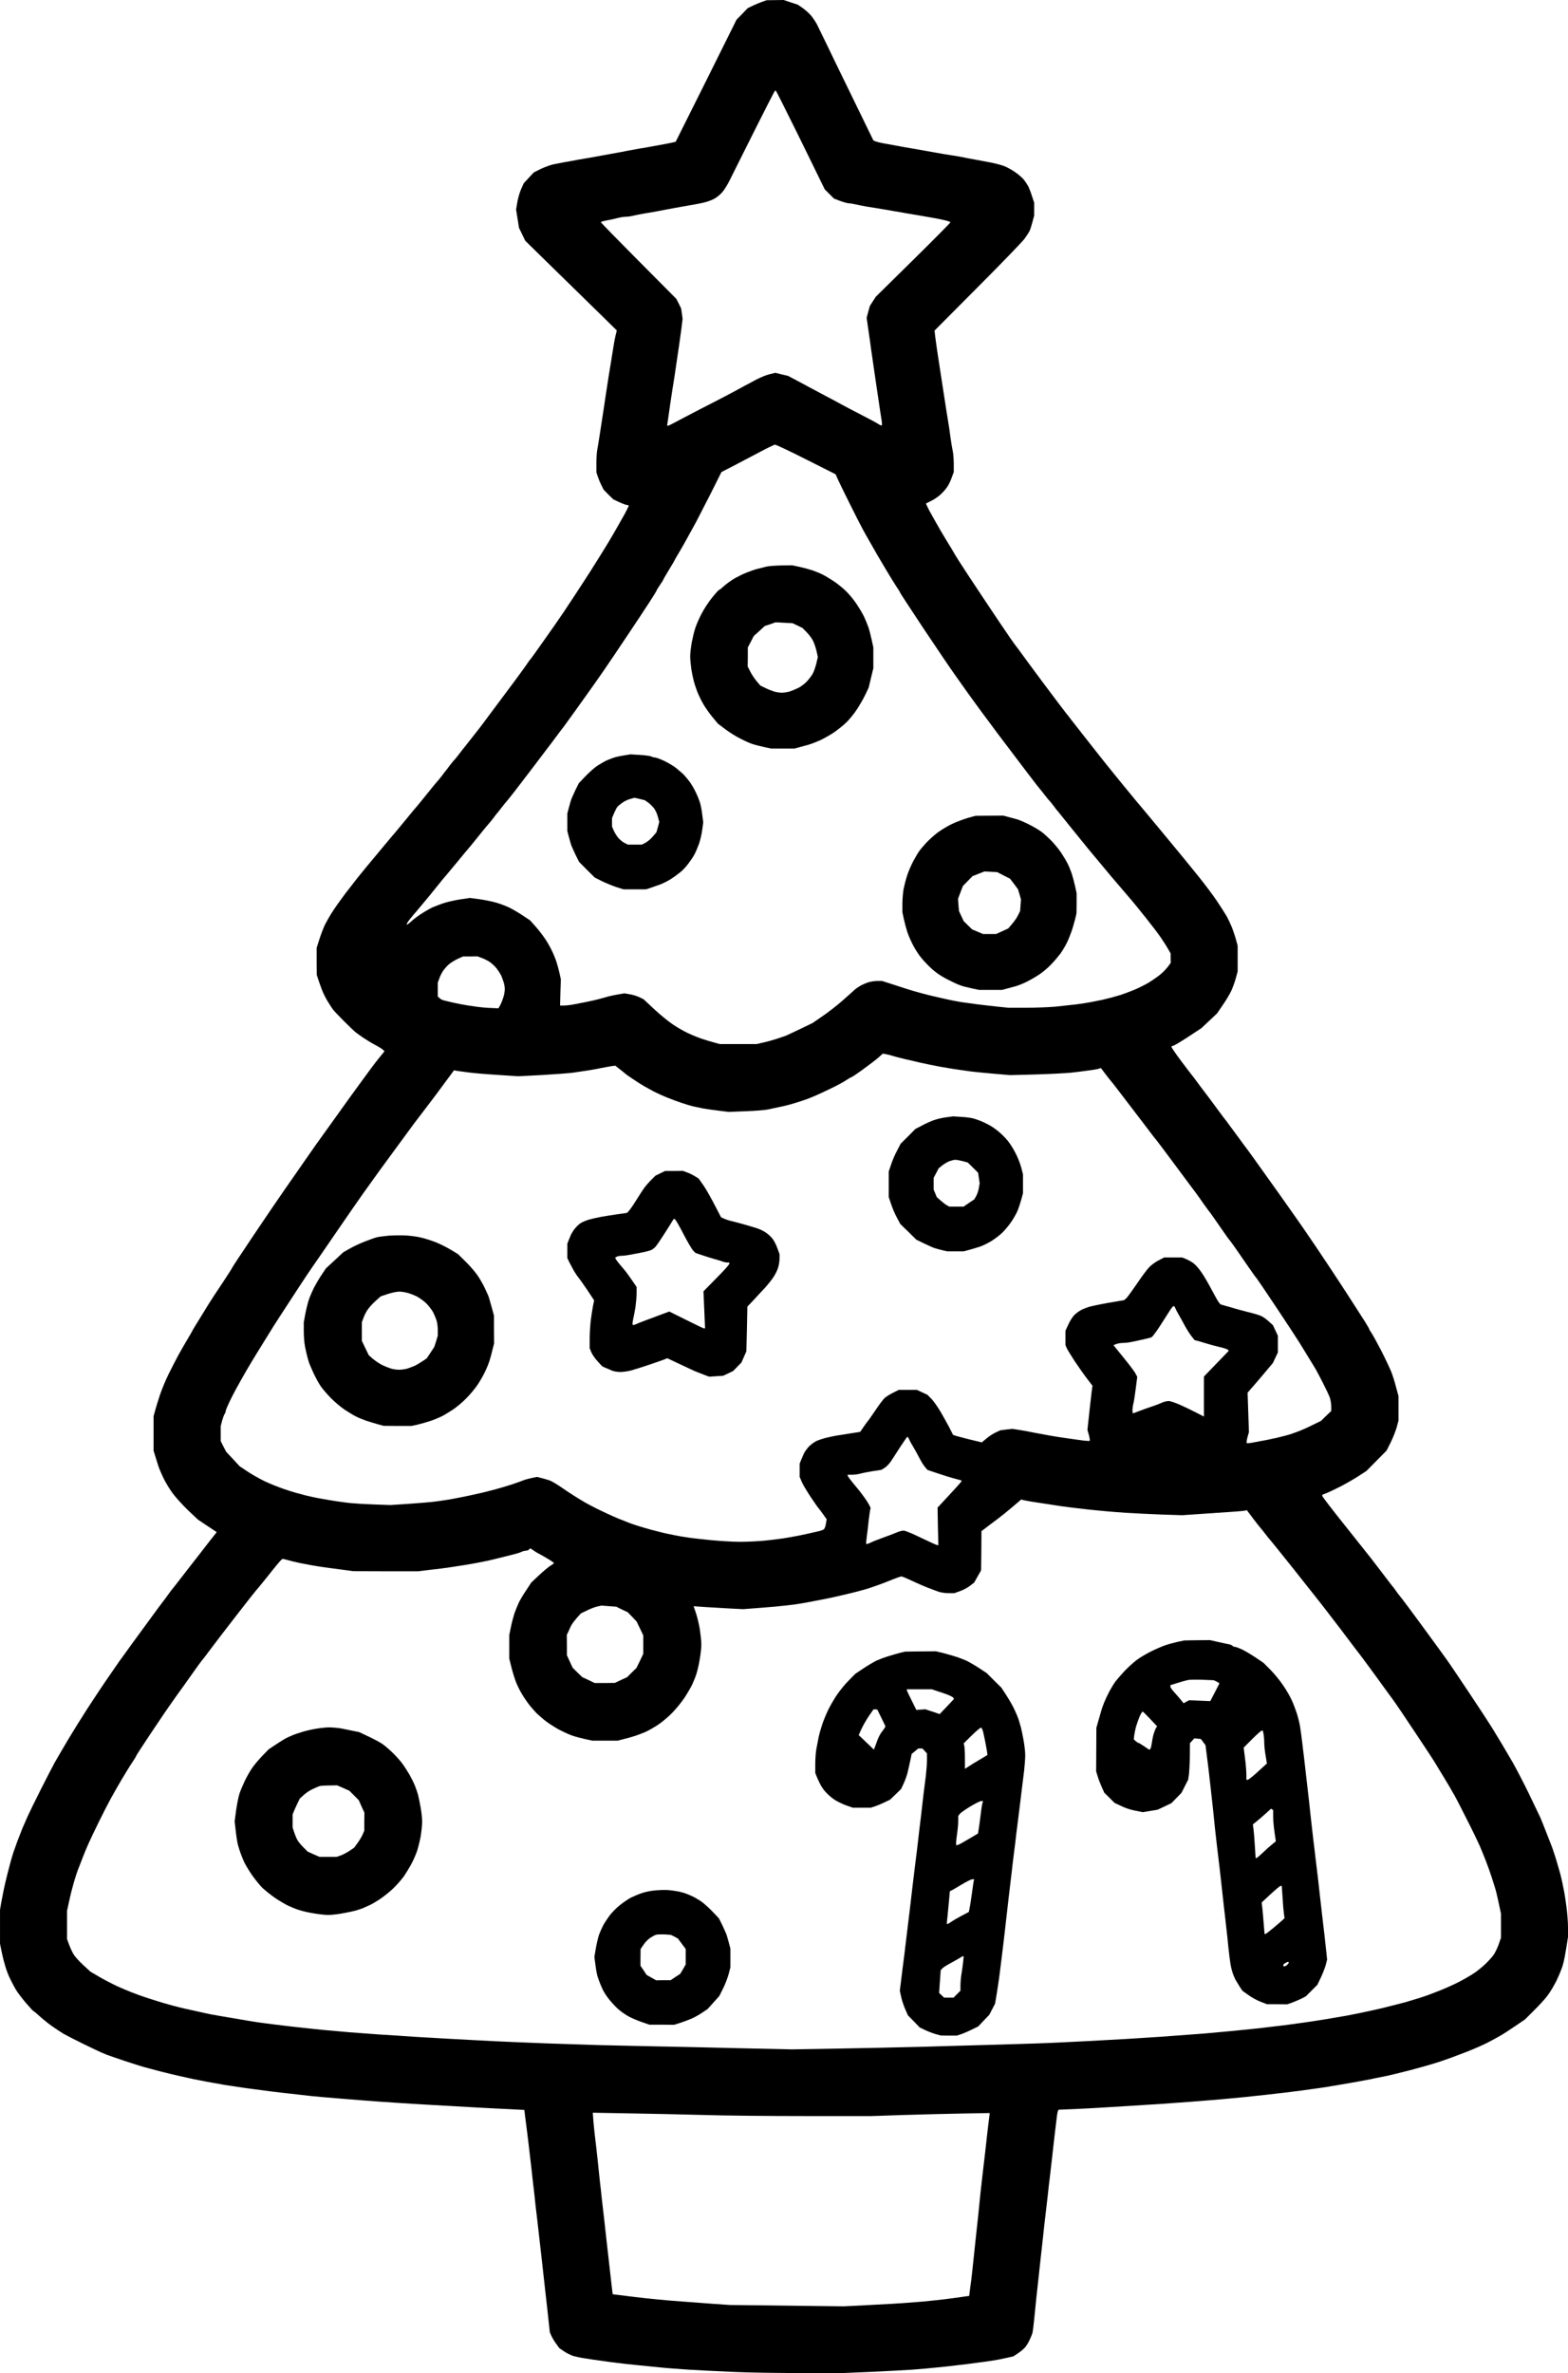
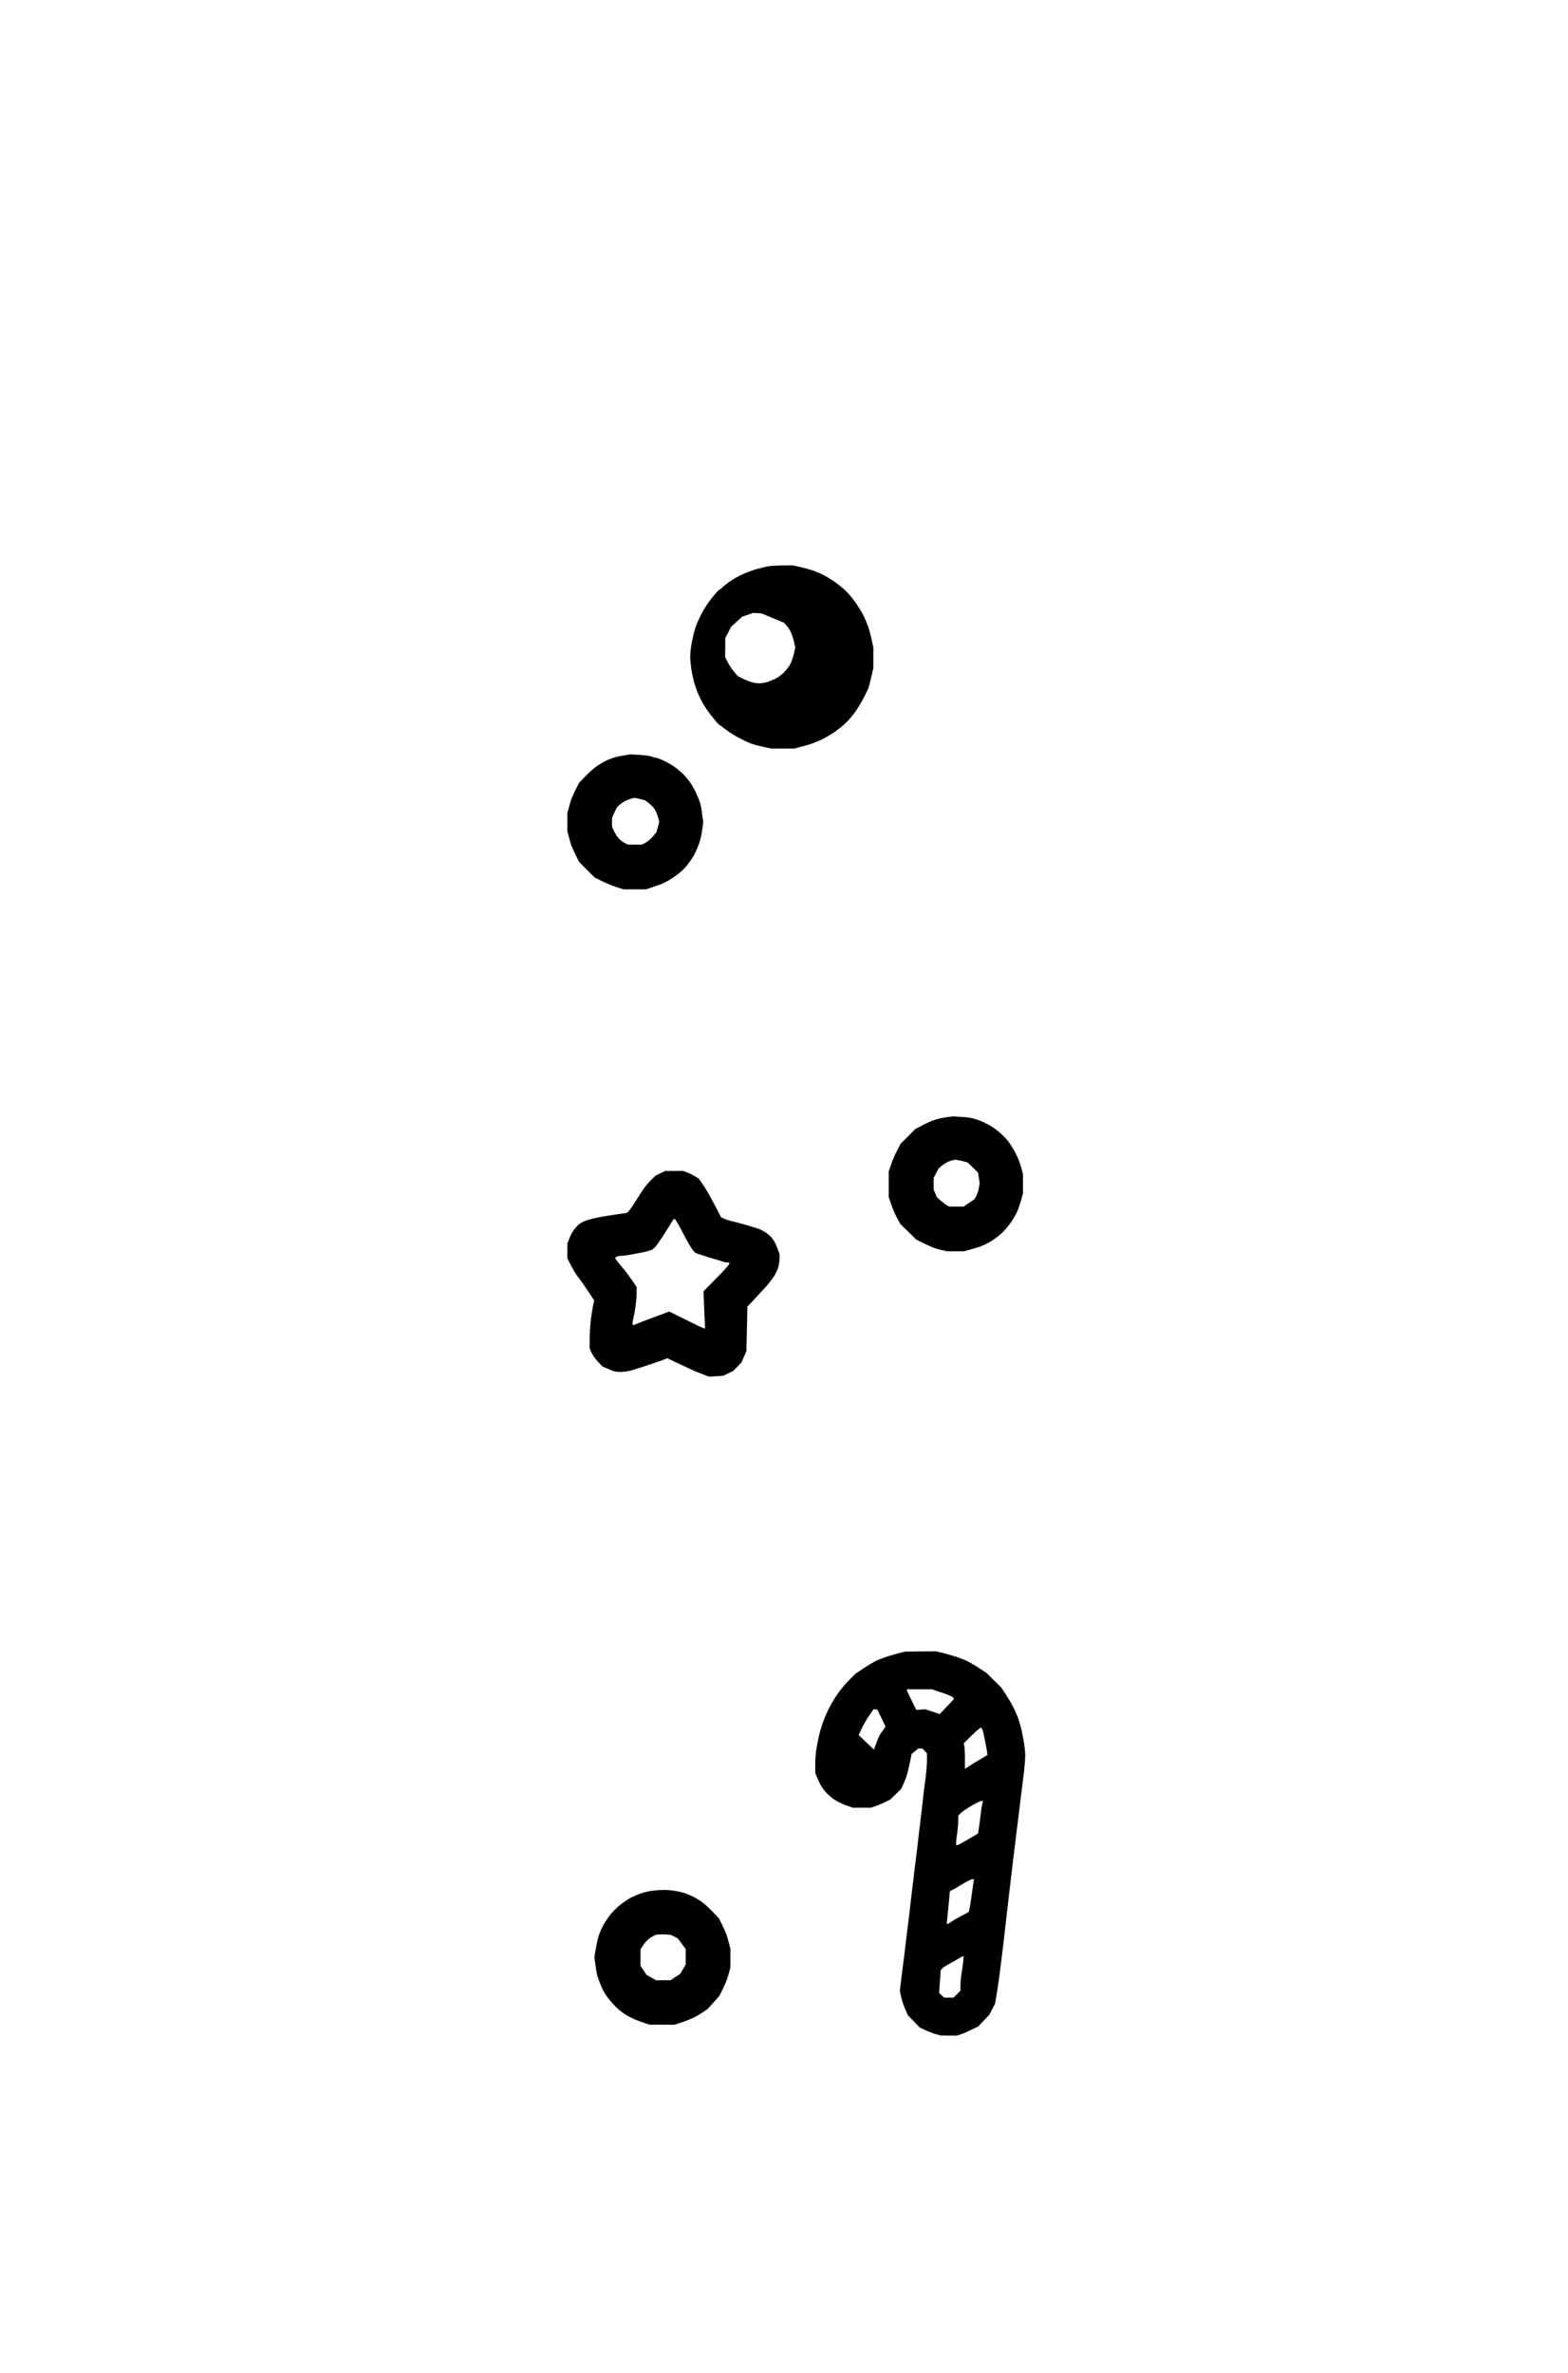
<svg xmlns="http://www.w3.org/2000/svg" version="1.0" width="1404pt" height="2124.027pt" viewBox="0 0 1404 2124.027" preserveAspectRatio="xMidYMid meet">
  <g transform="translate(-194,2342) scale(0.1,-0.1)" fill="#000000" stroke="none">
-     <path d="M8881 23419 l-76 -1 -35 -12 c-19 -6 -57 -22 -85 -35 l-50 -24 -50 -52 -50 -51 -272 -547 -273 -546 -17 -4 c-10 -3 -47 -10 -83 -17 -36 -6 -85 -15 -110 -20 -25 -5 -76 -14 -115 -20 -38 -7 -88 -16 -110 -20 -22 -5 -69 -14 -105 -20 -36 -6 -85 -15 -110 -20 -25 -5 -74 -14 -110 -20 -36 -6 -89 -15 -117 -20 -29 -6 -79 -15 -110 -20 -32 -6 -80 -16 -108 -21 -27 -6 -78 -24 -113 -41 l-62 -31 -46 -49 -45 -49 -23 -52 c-13 -29 -28 -81 -34 -117 l-11 -65 13 -82 13 -82 28 -58 28 -58 286 -280 c157 -154 342 -334 410 -401 l124 -122 -11 -43 c-6 -24 -16 -78 -22 -119 -6 -41 -15 -97 -20 -125 -5 -27 -13 -79 -19 -115 -5 -36 -15 -94 -20 -130 -6 -36 -15 -99 -21 -140 -6 -41 -15 -100 -20 -130 -5 -30 -14 -89 -20 -130 -6 -41 -15 -97 -20 -123 -6 -27 -10 -86 -10 -131 l0 -83 11 -34 c6 -19 20 -54 32 -78 l22 -44 43 -44 44 -43 54 -25 c30 -14 61 -25 69 -25 8 0 15 -3 15 -6 0 -3 -15 -34 -33 -68 -19 -33 -44 -79 -57 -101 -12 -22 -31 -53 -40 -70 -9 -16 -31 -52 -47 -80 -17 -27 -52 -86 -80 -130 -27 -44 -67 -107 -88 -140 -21 -33 -85 -132 -143 -220 -57 -88 -136 -205 -175 -260 -39 -55 -102 -145 -141 -200 -39 -55 -73 -102 -76 -105 -4 -3 -22 -27 -40 -55 -19 -27 -63 -88 -98 -135 -35 -47 -72 -96 -82 -110 -10 -14 -67 -90 -127 -170 -59 -80 -113 -152 -120 -160 -7 -8 -35 -44 -63 -80 -28 -36 -56 -72 -63 -80 -7 -8 -28 -35 -47 -60 -19 -25 -40 -51 -48 -58 -7 -8 -25 -30 -40 -50 -15 -21 -29 -39 -32 -42 -3 -3 -17 -21 -32 -42 -15 -20 -34 -42 -41 -50 -7 -7 -51 -60 -97 -118 -46 -58 -87 -107 -90 -110 -3 -3 -45 -53 -93 -112 -48 -58 -92 -112 -99 -120 -7 -7 -33 -38 -58 -68 -25 -30 -47 -57 -50 -60 -3 -3 -25 -30 -50 -60 -25 -30 -47 -57 -50 -60 -3 -3 -25 -30 -50 -60 -25 -30 -50 -62 -57 -70 -7 -8 -34 -42 -60 -76 -26 -33 -58 -74 -70 -90 -12 -16 -41 -56 -65 -89 -24 -33 -54 -78 -67 -100 -13 -22 -31 -53 -40 -70 -10 -16 -27 -55 -38 -85 -11 -30 -27 -75 -34 -100 l-14 -45 0 -120 1 -120 13 -40 c7 -22 22 -65 34 -95 11 -30 34 -75 49 -100 15 -25 36 -56 45 -70 9 -14 56 -63 103 -110 47 -47 94 -92 105 -100 11 -9 41 -30 67 -48 25 -17 72 -46 104 -63 33 -17 65 -37 73 -45 l14 -13 -39 -48 c-22 -26 -58 -73 -80 -103 -22 -30 -72 -98 -110 -150 -39 -52 -130 -180 -204 -283 -74 -103 -156 -218 -183 -255 -26 -37 -83 -119 -127 -182 -44 -63 -116 -167 -160 -230 -44 -63 -166 -242 -270 -397 -105 -156 -190 -285 -190 -288 0 -3 -40 -65 -88 -138 -49 -72 -107 -161 -129 -197 -22 -36 -63 -102 -91 -148 -29 -46 -52 -85 -52 -87 0 -1 -17 -32 -38 -66 -21 -35 -58 -100 -83 -144 -24 -44 -64 -123 -90 -175 -26 -52 -60 -135 -77 -185 -16 -49 -36 -112 -43 -140 l-14 -50 0 -155 0 -155 14 -45 c8 -25 20 -65 28 -90 8 -25 30 -76 49 -115 19 -38 56 -100 84 -136 27 -36 88 -103 136 -149 l87 -82 84 -56 83 -55 -8 -11 c-5 -6 -28 -36 -53 -67 -24 -30 -55 -71 -69 -89 -14 -18 -45 -59 -70 -90 -25 -31 -56 -72 -70 -90 -14 -18 -47 -61 -73 -94 -26 -34 -53 -68 -60 -76 -7 -8 -23 -31 -37 -50 -14 -19 -30 -42 -37 -50 -7 -8 -61 -81 -120 -162 -59 -80 -128 -174 -153 -209 -25 -35 -59 -81 -75 -104 -17 -22 -65 -89 -106 -150 -42 -60 -94 -137 -116 -170 -22 -33 -75 -113 -117 -178 -42 -65 -117 -185 -165 -265 -48 -81 -102 -174 -121 -207 -18 -33 -74 -141 -124 -240 -50 -99 -104 -209 -120 -245 -15 -36 -35 -80 -43 -98 -8 -19 -28 -70 -45 -115 -16 -45 -34 -95 -40 -112 -5 -16 -13 -43 -18 -60 -5 -16 -19 -73 -33 -125 -13 -52 -29 -120 -35 -150 -6 -30 -16 -82 -22 -114 l-10 -59 0 -153 0 -152 11 -54 c6 -29 15 -71 21 -93 6 -22 15 -53 20 -70 6 -16 13 -39 18 -50 4 -11 16 -38 27 -60 11 -22 30 -58 43 -80 12 -22 52 -75 88 -118 36 -42 68 -77 71 -77 3 0 27 -20 52 -43 25 -23 73 -62 107 -87 35 -25 84 -57 110 -73 26 -15 108 -57 182 -93 74 -36 145 -70 158 -75 12 -5 32 -13 45 -19 12 -5 85 -30 162 -56 77 -25 154 -50 170 -54 17 -5 84 -22 150 -40 66 -17 143 -35 170 -41 28 -6 68 -15 90 -20 22 -5 64 -14 93 -19 28 -6 78 -15 110 -21 31 -5 82 -14 112 -20 30 -5 84 -13 120 -18 36 -6 103 -15 150 -21 47 -6 119 -16 160 -21 41 -5 116 -14 165 -19 50 -6 133 -15 185 -21 52 -5 149 -14 215 -19 66 -6 179 -14 250 -20 72 -6 198 -15 280 -20 83 -6 229 -15 325 -20 96 -5 263 -15 370 -21 107 -6 256 -14 330 -17 l135 -7 7 -60 c5 -33 12 -96 18 -140 5 -44 15 -119 20 -167 6 -49 15 -130 21 -180 5 -51 14 -127 19 -168 5 -41 11 -100 14 -130 4 -30 11 -91 16 -135 5 -44 14 -123 20 -175 6 -52 15 -135 21 -185 5 -49 14 -130 20 -180 5 -49 14 -126 19 -170 5 -44 15 -129 21 -190 l12 -110 13 -30 c7 -16 26 -49 43 -72 l30 -41 43 -29 c24 -16 61 -34 83 -41 22 -6 69 -16 105 -21 36 -6 97 -15 135 -20 39 -6 106 -15 150 -20 44 -6 125 -15 180 -20 55 -6 145 -15 200 -20 55 -6 174 -15 265 -21 91 -5 271 -15 400 -20 129 -6 402 -10 605 -10 l370 0 240 10 c132 6 303 15 380 20 77 6 183 15 235 21 52 5 133 14 180 20 47 5 119 14 160 20 41 5 107 14 145 20 39 6 97 17 129 25 l59 13 41 27 c23 15 51 39 63 52 12 14 31 44 41 66 11 23 23 52 27 66 3 14 10 68 15 120 5 52 14 138 19 190 6 52 15 138 21 190 5 52 15 136 20 185 6 50 15 131 20 180 5 50 14 131 20 180 6 50 15 131 21 180 5 50 14 128 20 175 5 47 14 121 19 165 5 44 14 121 19 170 6 50 15 124 20 166 4 42 11 81 14 86 l6 10 148 6 c82 4 220 11 308 17 88 6 232 15 320 20 88 5 221 14 295 20 74 5 191 14 260 20 69 5 172 14 230 20 58 5 147 14 198 20 50 5 131 14 180 20 48 5 123 14 167 20 44 5 112 14 150 20 39 5 102 14 140 20 39 6 95 16 125 21 30 5 78 13 105 18 28 5 77 14 110 20 33 6 80 15 105 21 25 5 68 14 95 19 28 6 120 28 205 50 85 22 209 57 275 79 66 22 174 62 240 88 66 26 152 64 190 84 39 20 88 47 110 60 22 12 80 50 130 84 l90 61 80 80 c45 44 95 99 112 121 18 23 42 59 54 80 12 22 28 50 35 64 6 14 19 41 27 60 8 19 18 44 22 55 4 11 11 36 16 55 5 19 16 77 24 129 l15 94 0 86 c0 47 -7 133 -15 191 -8 58 -16 114 -19 125 -2 11 -10 47 -16 80 -7 33 -16 71 -20 85 -4 14 -13 45 -20 70 -7 25 -21 72 -32 105 -11 33 -23 69 -28 80 -4 11 -25 63 -45 115 -20 52 -44 111 -52 130 -9 19 -55 116 -103 215 -48 99 -114 225 -145 280 -32 55 -77 132 -100 170 -24 39 -62 102 -85 140 -24 39 -115 178 -203 310 -88 132 -182 272 -210 310 -28 39 -67 93 -87 120 -20 28 -58 79 -84 115 -26 36 -56 76 -66 90 -10 14 -53 72 -96 130 -43 58 -81 107 -84 110 -3 3 -17 21 -30 40 -13 19 -27 37 -30 40 -3 3 -38 48 -77 100 -40 52 -92 120 -115 150 -24 30 -132 166 -240 302 -109 136 -198 252 -198 258 l0 11 48 19 c26 11 83 39 126 61 44 23 111 62 150 87 l71 46 90 91 90 91 38 75 c20 41 44 102 53 134 l16 60 0 110 0 110 -22 80 c-11 44 -30 105 -42 135 -12 30 -52 115 -89 188 -38 73 -78 146 -89 162 -11 15 -20 31 -20 34 0 4 -20 37 -43 74 -24 37 -77 119 -117 182 -40 63 -133 205 -206 315 -73 110 -172 257 -221 327 -48 69 -117 168 -153 218 -36 51 -85 121 -110 155 -25 35 -83 117 -130 182 -46 65 -96 134 -110 153 -15 19 -48 64 -74 100 -26 36 -53 72 -59 80 -7 8 -23 31 -37 50 -13 19 -27 37 -30 40 -3 3 -25 32 -49 65 -25 33 -63 85 -85 115 -23 30 -46 61 -53 70 -7 8 -33 44 -60 80 -26 36 -50 67 -53 70 -3 3 -45 58 -93 122 -48 64 -87 121 -87 127 0 6 6 11 14 11 8 0 68 36 134 79 l120 79 70 66 70 66 51 75 c29 41 63 99 77 129 13 30 32 80 40 113 l16 58 0 115 0 115 -15 55 c-8 30 -25 79 -36 109 -12 29 -33 73 -46 98 -14 24 -53 85 -87 136 -34 51 -107 148 -162 217 -55 69 -201 247 -324 395 -123 149 -234 281 -246 295 -12 14 -59 72 -106 129 -47 57 -116 143 -155 191 -38 48 -82 103 -96 121 -15 19 -64 82 -110 140 -46 58 -95 121 -109 139 -14 19 -34 45 -46 59 -12 14 -102 134 -201 266 -98 132 -190 256 -203 275 -14 19 -30 42 -37 50 -7 8 -33 44 -58 80 -25 36 -130 191 -233 346 -103 154 -205 310 -227 345 -22 35 -45 72 -51 84 -6 11 -30 51 -54 89 -23 38 -50 84 -61 102 -10 19 -29 51 -41 72 -11 20 -37 65 -56 100 -18 35 -32 64 -30 66 1 1 24 12 50 25 26 13 62 38 80 55 19 17 44 46 57 64 13 18 32 56 42 85 l19 52 0 73 c0 40 -4 92 -9 115 -5 23 -15 80 -21 127 -6 47 -15 108 -20 135 -5 28 -14 84 -20 125 -6 41 -15 100 -20 130 -5 30 -14 89 -20 130 -6 41 -15 100 -20 130 -5 30 -13 87 -19 125 -6 39 -13 94 -17 123 l-6 53 381 383 c210 210 400 407 423 437 22 30 45 65 50 79 6 14 16 49 24 78 l14 53 0 58 0 58 -20 59 c-10 33 -25 71 -32 85 -7 13 -24 39 -38 58 -14 18 -50 50 -80 70 -30 21 -74 45 -97 54 -24 9 -78 24 -120 32 -43 8 -105 20 -138 26 -33 6 -78 14 -100 19 -22 5 -74 14 -115 20 -41 6 -95 15 -120 20 -25 5 -73 13 -107 19 -35 6 -91 16 -125 22 -35 6 -83 14 -108 19 -25 5 -76 14 -115 21 -38 6 -82 16 -97 21 l-27 10 -42 86 c-23 48 -99 204 -169 347 -70 143 -160 328 -199 410 -40 83 -82 169 -94 193 -12 24 -37 61 -55 83 -19 22 -53 52 -76 68 l-42 29 -64 21 -63 21 -76 -1z m5 -809 c2 0 88 -170 190 -377 102 -208 200 -407 217 -443 l32 -65 41 -41 41 -41 57 -22 c31 -11 66 -21 78 -21 11 0 37 -4 57 -9 20 -5 68 -14 106 -21 39 -6 97 -15 130 -21 33 -5 83 -14 110 -19 28 -4 77 -13 110 -19 33 -5 89 -15 125 -21 36 -6 88 -15 115 -20 28 -5 74 -14 103 -21 28 -6 52 -15 52 -19 0 -4 -150 -156 -333 -336 l-334 -329 -27 -41 -27 -42 -15 -53 -14 -54 10 -70 c6 -38 15 -104 21 -145 5 -41 14 -102 19 -135 5 -33 14 -96 20 -140 6 -44 15 -105 20 -135 5 -30 14 -91 20 -135 6 -44 16 -106 21 -138 6 -33 8 -61 5 -64 -3 -3 -18 2 -33 13 -15 10 -84 47 -153 82 -69 35 -147 77 -175 92 -27 15 -90 49 -140 75 -49 26 -117 62 -150 80 -33 18 -89 48 -125 67 l-65 34 -56 13 -56 14 -54 -13 c-29 -7 -82 -29 -118 -48 -36 -19 -88 -47 -116 -62 -27 -15 -86 -47 -130 -70 -44 -24 -159 -83 -255 -132 -96 -50 -198 -103 -227 -119 -29 -16 -56 -29 -61 -29 l-9 0 9 58 c4 31 13 89 18 127 6 39 15 98 20 133 6 34 14 90 20 125 5 34 14 96 20 137 6 41 15 102 20 135 5 33 14 101 21 150 l11 90 -6 47 -7 47 -21 43 -22 43 -338 340 c-186 187 -338 343 -338 346 0 4 28 12 63 18 34 7 78 16 98 22 20 5 49 9 64 9 15 0 44 4 64 9 20 5 68 15 106 21 39 6 90 15 115 20 25 5 72 14 105 20 33 6 83 15 110 20 28 5 79 14 115 20 36 6 83 16 105 23 22 6 55 19 74 30 19 10 49 35 67 55 18 20 48 68 67 107 19 38 94 187 165 330 72 143 152 303 179 355 27 52 52 101 56 108 5 6 10 12 13 12z m-6 -3170 c8 0 134 -59 278 -132 l264 -133 20 -45 c11 -25 58 -121 105 -215 46 -93 99 -197 117 -230 18 -33 43 -78 56 -100 12 -22 31 -53 40 -70 9 -16 26 -46 37 -65 11 -19 48 -82 83 -140 34 -58 76 -124 91 -147 16 -23 29 -44 29 -48 0 -3 95 -148 211 -323 117 -174 237 -353 269 -397 31 -44 90 -127 131 -185 41 -58 162 -222 269 -365 108 -143 220 -291 250 -330 29 -38 67 -88 84 -110 17 -22 33 -42 36 -45 3 -3 21 -25 40 -50 19 -25 40 -51 48 -58 7 -8 25 -30 40 -50 15 -21 29 -39 33 -42 3 -3 61 -75 129 -160 69 -85 134 -166 146 -180 12 -14 57 -68 100 -120 44 -52 89 -106 100 -120 12 -14 54 -63 94 -110 40 -47 82 -96 94 -110 12 -14 67 -81 122 -150 55 -69 119 -152 141 -186 23 -33 51 -78 63 -99 l22 -39 0 -42 1 -42 -22 -30 c-12 -17 -41 -48 -65 -69 -24 -21 -75 -56 -112 -79 -38 -22 -100 -53 -139 -68 -38 -15 -88 -34 -110 -41 -22 -6 -58 -17 -80 -23 -22 -6 -60 -15 -85 -21 -25 -5 -70 -14 -100 -20 -30 -6 -91 -15 -135 -21 -44 -5 -126 -14 -183 -20 -56 -5 -175 -10 -263 -10 l-160 0 -97 10 c-53 6 -135 15 -182 21 -47 6 -112 15 -145 20 -33 6 -78 14 -100 19 -22 5 -62 14 -90 20 -27 6 -68 16 -90 21 -22 6 -53 14 -70 18 -16 5 -50 14 -75 21 -25 7 -98 30 -164 52 l-118 38 -40 0 c-23 0 -59 -5 -82 -12 -22 -7 -57 -22 -77 -34 -20 -12 -42 -28 -50 -36 -8 -8 -55 -50 -105 -94 -50 -44 -131 -107 -180 -140 l-89 -61 -110 -53 c-60 -29 -119 -56 -130 -61 -11 -4 -47 -16 -80 -27 -33 -11 -87 -26 -120 -33 l-60 -14 -165 0 -165 0 -50 14 c-27 7 -77 22 -110 33 -33 11 -89 34 -125 51 -36 17 -98 52 -137 79 -40 27 -115 88 -166 136 l-94 88 -39 19 c-21 10 -60 22 -86 26 l-46 8 -54 -9 c-29 -5 -69 -13 -88 -18 -19 -6 -60 -17 -90 -25 -30 -8 -80 -19 -110 -25 -30 -6 -79 -15 -108 -21 -30 -6 -70 -11 -90 -11 l-37 0 3 117 4 118 -12 55 c-7 30 -19 75 -27 100 -8 25 -26 70 -41 100 -14 30 -42 80 -63 110 -20 30 -58 79 -84 108 l-48 54 -71 47 c-39 26 -91 56 -116 68 -25 12 -74 31 -110 42 -36 11 -105 25 -153 32 l-88 12 -82 -12 c-45 -7 -111 -21 -146 -32 -35 -11 -84 -30 -110 -41 -25 -12 -73 -40 -105 -61 -33 -22 -73 -53 -89 -69 -17 -15 -32 -26 -35 -23 -3 2 7 20 21 39 15 19 32 40 39 48 7 7 33 38 58 68 25 30 47 57 50 60 3 3 44 52 90 110 46 58 90 111 97 118 7 8 52 62 100 120 48 59 90 109 93 112 3 3 44 52 90 110 46 58 90 111 97 118 7 8 26 30 41 50 15 21 29 39 32 42 3 3 21 25 40 50 19 25 40 51 47 58 7 7 37 46 68 85 30 40 96 126 147 192 50 66 134 176 186 245 51 69 102 136 113 150 10 14 53 73 94 130 42 58 99 138 128 179 29 40 87 123 130 185 42 61 137 201 210 311 74 110 164 246 200 302 37 57 67 105 67 109 0 3 14 25 30 49 17 24 30 46 30 49 0 2 23 41 50 86 28 45 50 83 50 85 0 1 17 32 38 66 21 35 57 98 79 139 23 41 57 104 77 140 19 36 78 151 131 255 l95 190 113 58 c61 32 166 87 232 122 66 35 127 65 135 65z m-2730 -4581 l65 1 35 -13 c19 -6 51 -22 70 -34 20 -12 49 -39 66 -60 16 -21 34 -49 41 -63 6 -14 16 -40 22 -59 6 -19 11 -47 11 -64 0 -16 -5 -48 -12 -71 -7 -22 -19 -54 -28 -71 l-17 -30 -69 3 c-38 1 -100 7 -139 13 -38 5 -95 14 -125 20 -30 6 -71 14 -90 19 -19 5 -47 11 -62 15 -15 3 -34 12 -42 21 l-16 15 0 62 0 62 13 35 c6 20 21 49 31 65 11 17 33 43 50 59 17 16 54 39 81 52 l50 23 65 0z m3725 -875 c17 -3 41 -9 55 -14 14 -5 66 -18 115 -30 50 -11 109 -25 133 -31 23 -5 61 -13 85 -18 23 -5 69 -14 102 -20 33 -5 87 -14 120 -20 33 -5 96 -14 140 -20 44 -6 143 -15 220 -22 l140 -12 230 6 c127 4 268 11 315 16 47 5 119 14 160 20 42 5 83 13 91 16 l16 6 44 -58 c24 -32 47 -60 50 -63 3 -3 28 -34 55 -70 28 -36 86 -112 130 -170 44 -58 109 -143 145 -190 35 -47 66 -87 70 -90 3 -3 79 -104 169 -225 90 -121 175 -236 190 -255 14 -19 41 -57 60 -85 19 -27 40 -56 47 -65 7 -8 29 -37 48 -65 19 -27 58 -84 87 -125 28 -41 54 -77 58 -80 3 -3 32 -42 63 -87 31 -46 83 -120 114 -165 31 -46 60 -85 64 -88 3 -3 83 -120 176 -260 93 -140 188 -284 210 -320 22 -36 59 -96 82 -134 24 -38 52 -85 64 -105 11 -20 41 -76 66 -126 25 -49 52 -106 59 -126 6 -19 12 -54 12 -77 l0 -41 -46 -44 -46 -45 -82 -40 c-44 -22 -97 -45 -116 -52 -19 -7 -44 -16 -55 -20 -11 -4 -39 -13 -62 -19 -24 -6 -60 -15 -80 -20 -21 -5 -63 -14 -93 -20 -30 -5 -81 -15 -113 -21 -32 -7 -61 -9 -64 -6 -3 3 0 26 7 52 l13 46 -6 176 -6 177 35 40 c20 22 71 82 114 133 l78 93 22 47 22 46 0 75 0 76 -22 47 -22 47 -39 35 c-21 20 -53 42 -71 49 -18 8 -73 24 -123 36 -49 13 -101 26 -115 31 -14 5 -47 14 -73 21 l-48 14 -13 15 c-8 8 -37 60 -66 115 -29 55 -70 126 -92 157 -21 31 -53 68 -71 81 -17 13 -48 30 -67 38 l-35 14 -81 0 -80 0 -48 -25 c-27 -13 -64 -40 -84 -60 -19 -19 -70 -87 -112 -150 -43 -63 -86 -122 -96 -131 l-19 -16 -70 -12 c-38 -6 -95 -16 -125 -22 -30 -6 -75 -15 -100 -21 -25 -6 -63 -20 -85 -31 -22 -11 -52 -33 -68 -50 -15 -16 -39 -54 -52 -84 l-25 -54 0 -64 0 -64 12 -28 c7 -15 39 -68 72 -118 33 -49 82 -119 109 -154 l49 -64 -7 -51 c-3 -28 -10 -87 -15 -131 -5 -44 -12 -110 -16 -147 l-7 -67 13 -46 c7 -25 10 -48 7 -51 -3 -3 -41 0 -84 6 -43 6 -109 16 -148 21 -38 6 -95 14 -125 20 -30 5 -89 16 -130 24 -41 9 -104 20 -140 26 l-65 10 -55 -6 -54 -7 -42 -20 c-23 -10 -60 -35 -82 -54 l-41 -34 -108 26 c-59 15 -117 30 -129 34 l-21 8 -32 64 c-18 34 -54 99 -79 142 -26 44 -63 96 -82 116 l-36 36 -47 22 -47 22 -81 0 -81 0 -52 -26 c-28 -14 -62 -35 -75 -47 -13 -12 -51 -62 -84 -112 -33 -49 -63 -92 -67 -95 -3 -3 -20 -26 -37 -51 l-31 -45 -84 -13 c-45 -7 -108 -17 -138 -22 -30 -6 -73 -15 -95 -21 -22 -6 -55 -17 -73 -25 -18 -8 -48 -30 -67 -48 -18 -19 -40 -49 -48 -67 -8 -18 -19 -46 -26 -61 l-11 -28 0 -59 0 -58 19 -46 c11 -25 48 -87 82 -138 34 -51 65 -95 69 -98 3 -3 21 -26 39 -52 l33 -46 -7 -41 c-3 -22 -12 -44 -18 -49 -7 -5 -25 -12 -42 -16 -16 -4 -46 -11 -65 -15 -19 -5 -69 -15 -110 -24 -41 -8 -106 -20 -145 -26 -38 -6 -116 -15 -173 -21 -56 -5 -153 -10 -215 -10 -62 0 -179 7 -262 15 -82 8 -179 19 -215 25 -36 5 -87 14 -115 20 -27 5 -68 14 -90 19 -22 5 -75 19 -118 30 -43 12 -99 28 -125 37 -26 8 -56 19 -67 23 -11 5 -36 15 -55 22 -19 7 -60 23 -90 37 -30 13 -91 42 -135 63 -44 22 -98 50 -120 63 -22 13 -68 41 -101 62 -34 22 -88 57 -120 80 -33 22 -72 45 -89 52 -16 6 -50 16 -74 22 l-43 11 -52 -11 c-28 -6 -60 -15 -71 -20 -11 -5 -56 -21 -100 -36 -44 -14 -114 -35 -155 -46 -41 -11 -91 -23 -110 -28 -19 -4 -60 -13 -90 -20 -30 -7 -75 -16 -100 -21 -25 -5 -72 -14 -105 -20 -33 -5 -91 -14 -130 -19 -38 -5 -144 -14 -235 -20 l-165 -11 -160 6 c-88 3 -194 10 -235 16 -41 5 -101 14 -132 19 -32 6 -86 15 -120 21 -35 7 -88 18 -118 26 -30 8 -68 18 -85 23 -16 4 -66 20 -110 35 -44 15 -118 45 -165 67 -47 23 -117 62 -155 88 l-70 47 -60 65 -60 64 -25 48 -24 48 0 66 0 67 13 50 c8 28 18 54 22 59 5 6 9 16 9 24 0 8 19 53 42 100 23 48 67 130 97 182 29 52 73 127 96 165 23 39 66 107 94 153 28 45 73 117 99 160 27 42 97 151 157 242 59 91 123 188 141 215 18 28 79 115 134 195 55 80 137 199 182 265 45 66 131 190 191 275 61 85 127 178 147 205 20 28 69 95 110 150 41 55 90 123 110 150 20 28 62 84 92 125 31 41 86 113 122 160 36 47 103 136 148 198 l83 112 35 -6 c19 -3 67 -9 105 -14 39 -5 152 -15 253 -21 l182 -12 213 11 c116 7 241 16 277 21 36 5 97 14 135 20 39 6 93 16 120 22 28 5 67 13 87 16 l37 5 43 -34 c24 -18 45 -36 48 -39 3 -3 32 -24 66 -46 33 -23 78 -51 100 -64 21 -12 62 -34 89 -49 28 -14 82 -39 120 -54 39 -16 97 -37 130 -48 33 -11 78 -25 100 -30 22 -5 63 -13 90 -19 28 -5 91 -14 140 -20 l90 -11 152 6 c84 3 174 10 200 16 27 6 71 15 98 21 28 5 68 15 90 21 22 6 67 19 100 30 33 11 69 23 80 28 11 4 38 16 60 25 22 9 83 38 135 63 52 25 114 58 137 74 23 15 45 28 49 28 3 0 50 31 103 70 53 38 114 85 136 104 l40 36 30 -6z m2574 -2254 c5 0 11 -8 14 -17 4 -10 17 -36 30 -58 13 -22 39 -68 57 -103 19 -34 46 -77 61 -95 l26 -32 49 -13 c27 -8 60 -18 74 -22 14 -5 58 -16 98 -26 40 -9 75 -21 78 -26 l6 -9 -111 -115 -111 -115 0 -179 0 -179 -72 37 c-40 21 -106 52 -146 70 -40 17 -83 32 -97 32 -13 0 -37 -5 -52 -11 -15 -6 -37 -15 -48 -20 -11 -4 -40 -15 -65 -23 -25 -8 -69 -24 -98 -35 -29 -12 -55 -21 -57 -21 -3 0 -5 12 -5 28 0 15 4 43 9 62 5 19 14 80 21 135 l13 101 -16 31 c-9 17 -57 81 -107 142 l-90 111 26 10 c14 6 41 10 60 10 19 0 54 4 77 9 23 5 69 15 102 22 33 7 67 16 76 20 9 4 44 52 79 106 35 54 74 115 87 136 13 20 27 37 32 37z m-2384 -1170 c3 0 10 -10 15 -22 5 -13 23 -45 40 -73 16 -27 41 -72 55 -100 14 -27 35 -62 48 -76 l22 -26 90 -30 c50 -17 108 -35 130 -41 22 -6 50 -14 63 -17 l23 -7 -3 -8 c-2 -5 -50 -59 -108 -121 l-105 -113 3 -168 4 -168 -8 0 c-4 0 -30 11 -58 24 -28 13 -90 42 -138 65 -47 22 -95 41 -107 41 -11 0 -33 -5 -48 -11 -15 -6 -37 -15 -48 -19 -11 -5 -47 -18 -80 -30 -33 -12 -71 -27 -85 -32 -14 -6 -35 -15 -47 -21 -13 -6 -25 -8 -27 -6 -2 2 1 31 5 64 5 33 13 102 18 153 6 51 13 97 16 101 2 5 -13 35 -34 67 -21 33 -68 95 -105 138 -36 43 -66 83 -66 87 l0 9 36 0 c20 0 53 4 73 9 20 6 71 16 114 23 l79 12 29 18 c16 10 40 35 54 55 14 21 53 80 85 131 33 50 62 92 65 92z m1034 -566 c8 -2 44 -9 80 -15 36 -5 95 -14 131 -20 36 -5 94 -14 130 -20 36 -5 103 -14 150 -19 47 -6 130 -15 185 -20 55 -6 163 -15 240 -20 77 -5 223 -12 325 -16 l185 -6 250 17 c138 9 268 18 290 21 l40 6 55 -73 c30 -40 60 -77 65 -83 6 -6 26 -31 45 -56 19 -25 37 -47 40 -50 4 -3 96 -117 206 -255 109 -137 219 -276 244 -308 25 -32 74 -95 108 -140 35 -45 103 -134 150 -197 48 -63 92 -122 99 -130 7 -8 47 -63 90 -121 43 -58 98 -134 123 -169 25 -34 60 -83 79 -108 19 -25 110 -159 202 -298 93 -139 177 -267 187 -286 11 -18 38 -64 62 -102 23 -38 50 -83 60 -100 9 -17 29 -51 44 -76 14 -25 65 -124 113 -220 49 -96 99 -200 112 -230 13 -30 37 -89 53 -130 16 -41 41 -109 54 -150 13 -41 28 -88 33 -105 5 -16 14 -52 20 -80 6 -27 15 -71 21 -97 l10 -47 0 -107 0 -108 -21 -60 c-12 -34 -33 -77 -47 -96 -14 -19 -46 -54 -71 -78 -25 -24 -64 -56 -86 -72 -22 -15 -58 -38 -80 -50 -22 -13 -56 -31 -75 -41 -19 -10 -64 -31 -100 -47 -36 -16 -81 -34 -100 -41 -19 -7 -44 -17 -55 -21 -11 -4 -33 -13 -50 -18 -16 -6 -55 -18 -85 -27 -30 -9 -71 -21 -90 -27 -19 -5 -51 -13 -70 -18 -19 -5 -53 -14 -75 -19 -22 -6 -62 -16 -90 -22 -27 -6 -68 -15 -90 -20 -22 -5 -60 -13 -85 -18 -25 -5 -72 -14 -105 -21 -33 -6 -86 -15 -117 -20 -32 -6 -86 -15 -120 -20 -35 -6 -97 -15 -138 -21 -41 -6 -106 -15 -145 -20 -38 -5 -108 -14 -155 -19 -47 -6 -125 -15 -175 -20 -49 -5 -139 -14 -200 -20 -60 -6 -164 -15 -230 -21 -66 -5 -181 -14 -255 -19 -74 -6 -205 -15 -290 -20 -85 -6 -238 -15 -340 -20 -102 -6 -275 -15 -385 -20 -110 -6 -362 -15 -560 -20 -198 -6 -515 -14 -705 -20 -190 -5 -528 -12 -753 -16 l-407 -7 -493 11 c-270 7 -620 14 -777 17 -157 3 -359 8 -450 10 -91 3 -298 10 -460 15 -162 6 -378 15 -480 20 -102 5 -273 14 -380 20 -107 6 -262 15 -345 20 -82 6 -220 15 -305 20 -85 6 -207 15 -270 20 -63 6 -164 15 -225 20 -60 6 -150 15 -200 21 -49 5 -128 14 -175 20 -47 5 -119 15 -160 20 -41 5 -102 14 -135 20 -33 6 -86 14 -117 20 -32 5 -86 14 -120 20 -35 6 -85 15 -113 20 -27 6 -69 14 -92 20 -24 5 -64 14 -90 20 -27 5 -66 15 -88 20 -22 6 -53 14 -70 18 -16 5 -50 14 -75 21 -25 7 -85 26 -135 42 -49 16 -99 33 -110 38 -11 4 -36 14 -55 21 -19 7 -73 30 -120 51 -47 22 -120 60 -163 85 l-78 46 -64 59 c-35 32 -73 74 -85 94 -12 19 -30 58 -41 87 l-19 52 0 125 0 125 15 70 c8 39 20 87 25 108 6 20 14 52 19 70 5 17 16 55 25 82 9 28 21 59 26 70 4 11 18 47 31 80 12 33 36 89 52 125 16 36 58 124 93 195 35 72 83 164 105 205 23 41 66 118 97 170 31 52 73 121 94 152 21 31 38 59 38 63 0 3 59 94 132 203 72 108 158 235 192 282 33 47 78 110 101 141 22 31 65 91 95 134 30 43 60 83 65 89 6 6 44 56 85 111 41 55 146 192 234 305 87 113 162 207 165 210 4 3 54 64 111 135 56 72 109 135 117 142 l15 11 46 -12 c26 -8 74 -19 107 -26 33 -6 80 -16 105 -20 25 -5 79 -13 120 -19 41 -5 116 -16 165 -22 l90 -12 290 -1 290 0 105 13 c58 6 137 16 175 22 39 6 97 15 130 20 33 5 85 15 115 20 30 6 75 15 100 20 25 6 62 14 83 20 20 5 55 14 77 19 22 6 59 15 83 21 23 6 50 15 59 20 10 5 26 9 36 9 10 0 23 5 29 11 l11 11 29 -19 c15 -11 33 -22 38 -24 6 -2 40 -22 78 -44 37 -21 67 -42 67 -45 0 -3 -14 -14 -31 -24 -18 -11 -63 -49 -102 -85 l-70 -66 -46 -70 c-26 -38 -57 -90 -68 -115 -11 -25 -28 -66 -37 -92 -8 -26 -23 -80 -31 -120 l-15 -73 0 -105 0 -105 20 -80 c11 -44 30 -105 42 -135 12 -30 36 -78 54 -107 18 -30 49 -75 70 -101 22 -26 48 -56 59 -67 11 -11 43 -38 70 -61 28 -23 84 -59 125 -82 41 -22 98 -48 125 -57 28 -10 79 -23 115 -31 l65 -14 112 0 113 0 47 12 c27 6 75 20 108 30 33 11 80 29 105 41 25 12 72 39 105 61 33 22 88 68 121 102 34 34 84 95 111 135 27 41 58 94 70 119 12 25 29 67 38 95 9 27 23 85 30 130 8 44 15 105 15 135 0 30 -7 93 -14 140 -8 47 -24 112 -35 144 l-20 59 102 -7 c56 -3 156 -9 222 -13 l119 -6 156 12 c85 6 193 16 240 22 47 5 108 14 135 19 28 5 100 18 160 30 61 11 166 34 235 51 69 16 159 40 200 53 41 13 121 42 178 65 56 23 107 41 113 41 6 0 39 -13 73 -29 33 -16 79 -36 101 -46 22 -9 49 -20 60 -25 11 -4 31 -12 45 -17 14 -6 41 -15 61 -22 19 -6 58 -11 85 -11 l49 0 55 20 c30 11 69 32 88 48 l35 27 31 55 31 55 2 175 1 175 59 45 c33 25 74 56 93 70 19 14 73 57 120 97 l85 72 14 -5z m-3707 -950 l66 -5 51 -25 51 -24 40 -41 40 -42 30 -62 30 -63 0 -82 0 -82 -30 -64 -31 -63 -42 -41 -42 -42 -55 -25 -55 -26 -90 -1 -90 0 -56 27 -56 26 -42 41 -43 42 -26 56 -26 57 0 91 -1 91 13 26 c6 15 18 39 24 53 7 15 30 46 51 70 l38 43 56 27 c30 15 72 31 92 35 l36 8 67 -5z m184 -4540 c181 -3 474 -9 652 -14 177 -6 591 -10 920 -10 l597 0 300 10 c165 5 403 11 529 13 l228 4 -6 -51 c-4 -28 -11 -91 -17 -141 -6 -49 -14 -126 -19 -170 -5 -44 -14 -120 -20 -170 -6 -49 -15 -133 -21 -185 -5 -52 -14 -138 -19 -190 -6 -52 -14 -135 -20 -185 -5 -49 -14 -130 -19 -180 -5 -49 -12 -117 -16 -150 -3 -33 -11 -95 -17 -137 l-10 -78 -32 -4 c-17 -3 -65 -9 -106 -15 -41 -6 -115 -15 -165 -20 -49 -6 -148 -15 -220 -20 -71 -6 -236 -16 -365 -22 l-235 -12 -510 6 -510 6 -145 10 c-80 6 -206 15 -280 21 -74 5 -180 14 -235 20 -55 5 -138 14 -185 20 -47 5 -112 14 -145 18 l-59 7 -13 110 c-7 61 -17 148 -22 195 -5 47 -15 130 -21 185 -6 55 -15 136 -20 180 -5 44 -14 122 -20 173 -5 50 -14 131 -20 180 -5 48 -14 134 -20 192 -6 58 -15 137 -20 175 -5 39 -12 107 -16 152 l-6 83 328 -6z" />
-     <path d="M8940 18359 c-52 -1 -113 -5 -135 -10 -22 -6 -58 -14 -80 -20 -22 -5 -65 -20 -95 -32 -30 -11 -80 -36 -111 -53 -31 -18 -73 -49 -95 -68 -21 -20 -42 -36 -45 -36 -4 0 -32 -31 -62 -68 -31 -38 -73 -102 -94 -143 -22 -41 -47 -99 -57 -129 -10 -30 -24 -89 -32 -130 -7 -41 -14 -97 -14 -124 0 -27 5 -79 10 -115 6 -36 16 -84 22 -106 5 -22 20 -65 31 -95 12 -30 36 -81 55 -113 18 -31 55 -84 82 -116 l48 -58 69 -52 c37 -28 100 -67 140 -86 39 -20 86 -41 105 -46 18 -6 62 -17 98 -25 l65 -14 104 0 104 0 41 11 c22 6 59 16 81 22 22 6 69 24 104 39 35 16 91 48 125 70 33 23 83 62 110 88 27 25 70 77 95 115 26 39 61 99 78 135 l31 65 21 87 21 87 0 93 0 93 -14 65 c-8 36 -21 88 -30 115 -10 28 -27 70 -39 95 -12 25 -42 77 -68 115 -26 39 -69 91 -96 116 -26 26 -75 65 -108 87 -33 22 -78 49 -100 60 -22 11 -62 27 -90 37 -27 9 -79 23 -115 31 l-65 14 -95 -1z m20 -513 l76 -4 45 -21 45 -22 36 -37 c20 -20 45 -53 55 -72 11 -19 25 -61 33 -92 l13 -58 -13 -57 c-8 -32 -22 -74 -33 -93 -10 -19 -35 -51 -54 -71 -19 -20 -54 -46 -76 -57 -23 -11 -57 -25 -76 -31 -19 -6 -51 -11 -71 -11 -20 0 -52 5 -71 11 -19 6 -54 20 -78 32 l-43 21 -32 38 c-18 21 -44 59 -57 85 l-24 47 1 85 0 86 27 51 26 51 50 45 49 45 49 16 48 17 75 -4z" />
+     <path d="M8940 18359 c-52 -1 -113 -5 -135 -10 -22 -6 -58 -14 -80 -20 -22 -5 -65 -20 -95 -32 -30 -11 -80 -36 -111 -53 -31 -18 -73 -49 -95 -68 -21 -20 -42 -36 -45 -36 -4 0 -32 -31 -62 -68 -31 -38 -73 -102 -94 -143 -22 -41 -47 -99 -57 -129 -10 -30 -24 -89 -32 -130 -7 -41 -14 -97 -14 -124 0 -27 5 -79 10 -115 6 -36 16 -84 22 -106 5 -22 20 -65 31 -95 12 -30 36 -81 55 -113 18 -31 55 -84 82 -116 l48 -58 69 -52 c37 -28 100 -67 140 -86 39 -20 86 -41 105 -46 18 -6 62 -17 98 -25 l65 -14 104 0 104 0 41 11 c22 6 59 16 81 22 22 6 69 24 104 39 35 16 91 48 125 70 33 23 83 62 110 88 27 25 70 77 95 115 26 39 61 99 78 135 l31 65 21 87 21 87 0 93 0 93 -14 65 c-8 36 -21 88 -30 115 -10 28 -27 70 -39 95 -12 25 -42 77 -68 115 -26 39 -69 91 -96 116 -26 26 -75 65 -108 87 -33 22 -78 49 -100 60 -22 11 -62 27 -90 37 -27 9 -79 23 -115 31 l-65 14 -95 -1z m20 -513 c20 -20 45 -53 55 -72 11 -19 25 -61 33 -92 l13 -58 -13 -57 c-8 -32 -22 -74 -33 -93 -10 -19 -35 -51 -54 -71 -19 -20 -54 -46 -76 -57 -23 -11 -57 -25 -76 -31 -19 -6 -51 -11 -71 -11 -20 0 -52 5 -71 11 -19 6 -54 20 -78 32 l-43 21 -32 38 c-18 21 -44 59 -57 85 l-24 47 1 85 0 86 27 51 26 51 50 45 49 45 49 16 48 17 75 -4z" />
    <path d="M7670 16663 l-85 5 -50 -8 c-27 -4 -66 -12 -85 -17 -19 -6 -53 -18 -75 -28 -22 -10 -60 -32 -85 -48 -25 -16 -72 -58 -106 -93 l-61 -64 -31 -62 c-16 -35 -33 -72 -37 -83 -4 -11 -13 -44 -21 -73 l-14 -53 0 -79 0 -79 14 -53 c8 -29 17 -62 21 -73 4 -11 21 -49 38 -85 l32 -64 70 -71 71 -70 64 -32 c36 -18 94 -41 129 -53 l64 -20 100 0 101 0 35 11 c20 7 61 21 91 32 30 11 75 34 100 51 25 16 61 42 80 58 20 15 52 49 72 76 20 26 45 63 55 82 11 20 29 62 41 95 12 33 25 90 30 128 l9 67 -9 68 c-4 37 -13 85 -20 107 -6 22 -25 67 -41 100 -16 33 -43 78 -61 100 -17 22 -40 48 -51 59 -11 10 -38 33 -60 51 -22 18 -70 46 -106 64 -37 17 -74 31 -84 31 -9 0 -24 4 -33 9 -9 5 -55 11 -102 14z m-52 -384 c2 1 24 -4 50 -10 l47 -12 32 -23 c17 -13 41 -37 52 -53 11 -15 26 -48 32 -73 l12 -45 -12 -46 -13 -46 -34 -40 c-19 -22 -49 -47 -66 -55 l-31 -16 -62 0 -62 0 -31 15 c-17 9 -43 30 -57 47 -14 17 -32 46 -40 65 l-15 35 0 38 0 38 20 47 c11 25 25 52 32 58 7 7 27 22 43 34 17 12 46 26 65 31 19 6 36 11 38 11z" />
-     <path d="M10799 16119 l-124 -1 -69 -19 c-37 -11 -100 -34 -140 -53 -39 -18 -98 -54 -132 -79 -33 -26 -78 -66 -100 -90 -21 -24 -48 -54 -58 -68 -11 -13 -36 -55 -57 -94 -20 -38 -46 -97 -56 -130 -11 -33 -25 -87 -32 -121 -6 -33 -11 -94 -11 -135 l0 -74 14 -65 c8 -36 22 -87 31 -115 9 -27 31 -77 48 -110 17 -33 45 -78 62 -100 16 -22 48 -58 70 -80 22 -23 58 -55 80 -71 22 -17 67 -45 100 -61 33 -17 71 -35 85 -41 14 -6 34 -13 45 -17 11 -4 49 -13 85 -21 l65 -14 104 0 104 0 41 11 c22 6 59 16 81 22 22 6 67 24 99 40 32 16 84 46 115 67 31 21 77 60 102 87 26 26 62 69 82 95 19 26 46 71 60 100 14 29 33 76 42 103 10 28 23 75 31 105 l13 55 1 90 0 90 -14 65 c-8 36 -22 88 -31 115 -10 28 -26 68 -38 90 -11 22 -37 65 -57 95 -21 31 -60 78 -87 106 -27 27 -65 62 -85 77 -20 15 -69 45 -109 65 -41 21 -92 43 -114 49 -22 6 -59 16 -81 22 l-41 11 -124 -1z m13 -502 l57 -3 58 -30 57 -29 36 -47 35 -47 14 -46 13 -46 -4 -52 -4 -52 -18 -36 c-9 -20 -33 -55 -53 -78 l-35 -41 -54 -25 -55 -25 -58 0 -59 0 -49 21 -48 20 -38 37 -38 37 -21 45 -21 45 -5 55 -4 55 22 58 22 57 43 44 43 44 53 21 54 21 57 -3z" />
    <path d="M10550 13423 l-75 5 -60 -8 c-33 -4 -82 -15 -110 -25 -27 -9 -77 -31 -109 -49 l-60 -31 -65 -66 -66 -65 -31 -60 c-18 -32 -42 -88 -54 -124 l-22 -65 0 -115 0 -115 22 -65 c12 -36 35 -90 52 -120 l29 -55 72 -70 72 -71 70 -34 c39 -18 79 -37 90 -40 11 -4 41 -12 68 -19 l47 -11 75 0 74 0 53 14 c29 8 72 21 96 29 23 8 67 30 98 48 30 19 75 53 100 77 24 24 62 69 82 100 21 32 47 77 56 102 10 25 24 69 32 98 l14 53 0 84 0 84 -15 58 c-8 32 -30 90 -50 128 -19 39 -51 90 -72 115 -20 25 -58 63 -83 83 -25 21 -65 49 -90 61 -25 13 -56 28 -70 33 -14 6 -41 15 -60 21 -19 6 -69 13 -110 15z m-58 -384 c10 1 39 -5 65 -11 l48 -13 47 -46 46 -46 7 -47 7 -46 -7 -42 c-4 -24 -14 -56 -24 -73 l-17 -30 -48 -32 -48 -33 -64 0 -64 0 -23 13 c-12 6 -37 26 -55 42 l-34 30 -14 34 -14 33 0 53 0 53 23 43 22 42 32 26 c18 14 47 31 65 38 18 6 41 12 50 12z" />
    <path d="M7975 12939 l-80 0 -43 -21 -43 -21 -42 -42 c-23 -23 -54 -59 -68 -81 -14 -21 -45 -69 -68 -106 -23 -37 -50 -75 -59 -85 l-17 -19 -85 -12 c-47 -7 -112 -17 -145 -23 -33 -6 -82 -17 -110 -25 -27 -8 -62 -22 -76 -32 -15 -9 -37 -30 -50 -47 -14 -16 -29 -41 -36 -55 -6 -14 -16 -38 -22 -53 l-11 -28 0 -65 0 -65 18 -37 c10 -20 29 -55 41 -77 13 -22 31 -49 41 -60 9 -11 45 -61 79 -112 l61 -92 -10 -48 c-5 -26 -14 -84 -20 -128 -5 -44 -10 -119 -10 -166 l0 -87 15 -36 c9 -21 34 -57 57 -82 l41 -44 31 -14 c17 -7 44 -18 59 -25 15 -6 48 -11 72 -11 24 0 68 6 97 14 29 8 100 30 158 50 58 19 119 41 135 47 l30 12 110 -52 c61 -29 120 -56 133 -62 12 -5 32 -13 45 -18 12 -5 37 -14 54 -21 l33 -12 62 4 63 4 45 21 45 22 37 38 37 38 22 50 22 50 5 200 4 200 57 60 c31 33 76 83 102 110 25 28 59 70 75 95 17 25 36 64 42 86 7 23 12 59 12 80 l0 39 -19 52 c-10 29 -29 66 -41 82 -12 17 -40 44 -63 59 -23 16 -62 34 -87 41 -25 7 -56 17 -70 21 -14 4 -45 13 -70 20 -25 6 -63 16 -85 22 -22 5 -51 15 -65 22 l-24 11 -36 70 c-20 39 -51 97 -69 129 -18 33 -46 79 -64 103 l-31 44 -35 22 c-20 12 -52 28 -71 34 l-35 13 -80 -1z m8 -432 c5 -1 40 -60 76 -131 36 -70 76 -137 87 -149 l22 -22 63 -21 c35 -12 84 -27 109 -34 25 -6 55 -16 68 -21 13 -5 32 -9 42 -9 l20 0 0 -12 c0 -7 -52 -65 -116 -129 l-115 -117 7 -166 7 -166 -9 0 c-5 0 -77 34 -160 76 l-151 75 -84 -31 c-46 -17 -109 -41 -139 -52 -30 -11 -65 -25 -77 -31 -13 -6 -25 -8 -28 -5 -3 3 -1 25 4 49 6 24 15 74 21 110 5 37 10 92 10 123 l0 57 -32 47 c-17 26 -46 65 -62 87 -17 21 -39 48 -50 60 -10 11 -25 31 -34 43 l-15 24 14 9 c8 5 28 9 46 9 17 0 55 5 85 11 29 6 78 15 108 21 30 6 64 16 75 21 10 6 27 19 37 31 10 12 35 48 56 81 22 33 54 84 72 113 l33 53 10 -4z" />
-     <path d="M5570 12362 c-41 2 -109 1 -150 -2 -41 -4 -88 -10 -105 -14 -16 -4 -66 -22 -110 -39 -44 -17 -105 -46 -136 -64 l-56 -32 -77 -72 -78 -72 -38 -57 c-22 -32 -52 -84 -69 -116 -16 -33 -37 -81 -46 -108 -9 -28 -23 -84 -31 -125 l-14 -76 0 -82 c0 -45 5 -105 11 -135 6 -29 15 -71 21 -93 6 -22 14 -49 18 -60 4 -11 22 -51 39 -89 18 -38 46 -89 63 -114 17 -25 59 -73 92 -107 34 -34 88 -80 121 -102 33 -22 78 -49 100 -60 22 -12 63 -28 90 -38 28 -9 75 -24 105 -32 l55 -15 125 -1 125 0 55 12 c30 7 82 22 115 33 33 11 78 30 100 41 22 11 67 38 100 60 33 22 87 67 120 101 34 34 79 88 101 121 22 33 52 85 66 115 15 30 33 75 41 100 8 25 20 70 27 100 l14 55 -1 125 0 125 -22 80 c-12 44 -25 89 -30 100 -5 11 -19 43 -32 70 -13 28 -40 75 -60 105 -20 30 -68 87 -107 125 l-71 70 -68 41 c-37 22 -97 52 -133 66 -36 14 -94 33 -130 41 -36 9 -99 17 -140 19z m-60 -503 c19 1 53 -4 75 -10 22 -5 60 -20 85 -32 24 -12 63 -40 86 -62 22 -22 50 -58 62 -80 11 -22 25 -55 31 -74 6 -19 11 -57 11 -85 l0 -51 -15 -50 -16 -50 -34 -52 -34 -51 -43 -29 c-24 -16 -54 -33 -68 -39 -14 -6 -41 -16 -61 -23 -19 -6 -54 -11 -76 -11 -22 0 -55 5 -74 11 -19 6 -53 20 -77 31 -23 12 -60 36 -81 54 l-39 34 -31 64 -31 65 0 83 0 83 13 35 c6 19 22 52 35 72 13 20 45 57 72 81 l49 44 63 21 c35 11 79 21 98 21z" />
-     <path d="M12660 8739 l-115 -2 -58 -12 c-31 -7 -81 -20 -110 -30 -28 -9 -88 -35 -132 -57 -44 -22 -103 -57 -131 -79 -28 -22 -76 -65 -106 -97 -29 -31 -65 -73 -80 -92 -14 -19 -39 -60 -55 -90 -16 -30 -37 -75 -47 -100 -10 -25 -22 -58 -26 -75 -5 -16 -16 -57 -26 -90 l-17 -60 -1 -195 -1 -195 14 -45 c7 -25 24 -68 36 -95 l23 -51 46 -45 46 -46 43 -20 c23 -12 56 -26 72 -31 17 -6 54 -16 84 -21 l53 -11 67 11 66 11 62 29 62 30 45 46 45 46 30 59 30 59 7 47 c3 26 7 100 8 164 l1 116 19 21 20 22 30 -3 29 -3 20 -27 21 -28 8 -62 c5 -35 12 -99 18 -143 5 -44 14 -123 20 -175 6 -52 15 -138 21 -190 5 -52 14 -135 19 -185 5 -49 15 -128 20 -175 6 -47 15 -125 21 -175 6 -49 14 -126 19 -170 5 -44 14 -122 19 -172 6 -51 16 -135 21 -185 6 -51 15 -131 19 -178 5 -47 12 -105 16 -130 3 -25 11 -63 18 -85 6 -22 19 -54 28 -72 10 -17 28 -47 40 -66 l23 -35 53 -38 c30 -22 79 -49 111 -61 l57 -22 90 0 90 -1 43 15 c24 9 62 25 85 36 l40 21 52 52 51 51 31 65 c17 36 37 87 44 113 l12 48 -7 67 c-4 37 -11 103 -16 147 -5 44 -14 121 -20 170 -6 50 -15 128 -20 175 -5 47 -14 123 -19 170 -6 47 -15 124 -21 173 -5 48 -15 126 -21 175 -6 48 -14 123 -19 167 -5 44 -13 123 -19 175 -6 52 -15 134 -21 183 -5 48 -15 126 -20 175 -6 48 -15 123 -20 167 -5 44 -14 107 -19 140 -5 33 -19 88 -30 122 -11 33 -31 87 -46 118 -14 31 -48 91 -77 132 -28 42 -79 104 -113 138 l-62 62 -74 50 c-41 27 -95 59 -121 71 -26 12 -54 22 -62 22 -8 0 -17 4 -20 9 -3 5 -18 11 -33 14 -16 3 -59 12 -98 21 l-70 16 -115 -1z m51 -354 l96 -4 27 -12 c14 -7 25 -15 24 -18 -2 -4 -20 -40 -42 -82 l-39 -75 -94 4 -95 4 -25 -13 -25 -14 -24 30 c-14 17 -40 47 -59 68 -19 20 -35 43 -35 50 l0 14 68 21 c37 12 81 24 97 26 17 2 73 3 126 1z m-540 -285 c4 0 34 -30 68 -66 l62 -66 -8 -11 c-5 -7 -14 -28 -20 -47 -7 -19 -15 -59 -19 -88 -4 -29 -11 -55 -15 -58 l-9 -5 -44 30 c-25 17 -48 31 -52 31 -4 0 -15 7 -25 16 l-17 16 4 36 c3 21 10 55 16 77 6 22 20 61 31 88 11 26 24 47 28 47z m1065 -171 l12 1 6 -31 c3 -17 6 -51 6 -76 0 -24 5 -76 12 -115 l12 -72 -80 -73 c-43 -40 -85 -73 -91 -73 l-13 0 0 48 c0 26 -5 91 -12 144 l-12 96 75 75 c41 41 79 75 85 76z m94 -704 l10 -6 0 -57 c0 -31 5 -94 12 -140 l12 -83 -32 -26 c-18 -14 -55 -47 -83 -74 -28 -27 -54 -49 -58 -49 l-8 0 -7 108 c-3 59 -9 126 -12 150 l-6 42 28 23 c16 12 53 44 82 70 l53 48 9 -6z m76 -685 l11 0 7 -102 c3 -57 9 -122 12 -145 l6 -42 -14 -13 c-7 -7 -44 -39 -81 -70 -38 -32 -72 -58 -76 -58 l-8 0 -7 83 c-3 45 -9 108 -12 140 l-7 59 79 73 c44 41 84 74 90 75z m67 -680 c4 0 7 -3 7 -6 0 -3 -6 -12 -14 -20 -8 -8 -19 -14 -25 -14 -6 0 -11 4 -11 10 0 5 8 14 18 19 9 6 20 11 25 11z" />
    <path d="M10182 8639 l-137 -2 -40 -9 c-22 -6 -69 -19 -104 -30 -35 -10 -84 -29 -110 -40 -25 -12 -79 -44 -120 -71 l-73 -49 -60 -61 c-33 -33 -81 -92 -107 -131 -26 -39 -61 -100 -78 -136 -17 -36 -40 -92 -51 -125 -11 -33 -25 -82 -31 -110 -5 -27 -15 -74 -20 -103 -6 -30 -11 -91 -11 -137 l0 -84 11 -28 c6 -15 20 -46 31 -68 10 -22 33 -56 51 -75 18 -20 52 -50 77 -67 25 -16 72 -40 106 -52 l60 -21 81 0 80 0 34 11 c19 6 58 22 87 36 l52 25 50 48 49 48 25 54 c13 29 28 73 34 98 6 25 16 71 23 103 l12 58 30 25 29 24 18 0 19 0 21 -22 20 -22 0 -60 c0 -34 -5 -97 -10 -141 -6 -44 -15 -118 -21 -165 -5 -47 -14 -122 -19 -167 -6 -46 -14 -120 -20 -165 -5 -46 -14 -123 -20 -173 -6 -49 -15 -121 -20 -160 -5 -38 -14 -113 -20 -165 -6 -52 -15 -133 -21 -180 -6 -47 -14 -121 -20 -165 -5 -44 -14 -118 -20 -165 -5 -47 -14 -116 -19 -155 -5 -38 -15 -114 -21 -167 l-12 -97 13 -58 c7 -32 24 -81 37 -110 l23 -52 53 -54 52 -54 50 -24 c28 -13 70 -29 95 -36 l45 -12 71 -1 71 0 34 11 c19 6 62 24 96 41 l62 30 49 52 50 52 26 50 26 50 14 84 c8 47 20 126 26 175 6 50 15 122 20 160 5 39 14 113 20 165 6 52 15 131 20 175 5 44 14 123 20 175 6 52 15 129 20 170 5 41 14 114 19 163 6 48 16 126 22 175 5 48 14 119 19 157 5 39 14 111 20 160 6 50 15 124 20 165 5 41 14 113 20 160 5 47 10 110 10 140 0 30 -7 91 -15 135 -8 44 -19 96 -24 115 -5 19 -14 49 -19 65 -5 17 -21 56 -36 88 -14 32 -47 90 -73 130 l-47 72 -66 65 -65 65 -70 46 c-38 25 -91 55 -116 67 -26 11 -75 30 -110 40 -35 11 -85 24 -112 31 l-47 11 -138 -1z m-10 -339 l112 0 35 -12 c20 -6 62 -21 95 -32 32 -12 60 -26 63 -33 l4 -11 -63 -67 -64 -67 -65 22 -64 21 -40 -3 -40 -3 -42 85 c-24 47 -43 88 -43 93 l0 7 112 0z m-394 -180 l17 -1 35 -71 c19 -39 36 -75 38 -78 1 -4 -10 -23 -26 -43 -16 -19 -37 -57 -46 -84 -10 -26 -20 -56 -24 -65 l-7 -18 -68 65 -68 65 24 54 c14 30 44 82 66 115 l42 61 17 0z m947 -163 c5 -2 13 -19 18 -38 4 -19 12 -54 17 -79 5 -25 12 -64 16 -86 l6 -42 -68 -41 c-38 -22 -84 -50 -101 -62 l-33 -21 0 94 c0 51 -3 102 -6 114 l-5 20 73 72 c40 39 77 70 83 69z m-1 -658 l18 1 -7 -27 c-4 -16 -11 -62 -15 -103 -5 -41 -12 -94 -16 -118 l-7 -43 -61 -36 c-33 -20 -76 -44 -95 -55 -18 -10 -36 -16 -39 -13 -3 3 -1 43 6 88 7 46 12 103 12 128 l0 45 13 17 c6 10 48 39 92 66 44 27 88 49 99 50z m-80 -700 l18 1 -6 -32 c-3 -18 -10 -69 -16 -113 -6 -44 -14 -95 -18 -114 l-7 -34 -64 -34 c-35 -18 -76 -42 -91 -53 -16 -11 -31 -20 -35 -20 l-8 0 8 78 c4 42 10 108 14 146 l6 69 10 4 c6 2 46 25 90 52 44 27 88 49 99 50z m-82 -689 l7 0 -5 -52 c-3 -29 -10 -77 -15 -107 -5 -30 -9 -76 -9 -102 l0 -47 -31 -31 -31 -31 -42 0 -42 0 -23 21 -22 21 7 101 7 102 13 15 c7 9 42 31 76 49 35 19 72 40 83 47 11 8 23 14 27 14z" />
-     <path d="M4882 7959 c-31 -1 -87 -7 -123 -14 -36 -6 -90 -19 -120 -29 -30 -9 -63 -20 -74 -25 -11 -5 -33 -14 -50 -22 -16 -7 -61 -34 -100 -60 l-70 -47 -61 -63 c-33 -35 -74 -84 -90 -109 -17 -25 -45 -74 -62 -110 -17 -36 -39 -87 -48 -115 -9 -27 -22 -95 -30 -149 l-13 -99 10 -86 c5 -47 14 -104 20 -126 6 -22 18 -58 26 -80 8 -22 22 -56 31 -75 9 -19 37 -66 63 -105 26 -38 69 -92 95 -119 27 -26 81 -69 119 -95 39 -26 90 -56 115 -68 25 -12 67 -29 95 -38 27 -9 85 -23 130 -30 44 -8 105 -15 135 -15 30 0 89 7 130 15 41 7 91 18 110 23 19 5 48 15 65 21 16 7 46 20 65 29 19 8 60 33 91 53 31 21 82 61 113 90 31 29 77 80 101 113 23 34 56 88 73 121 17 33 38 82 47 109 9 28 23 84 31 125 7 42 14 103 14 136 0 33 -7 94 -15 135 -7 41 -18 91 -23 110 -5 19 -18 55 -28 80 -10 25 -31 67 -47 95 -16 27 -42 69 -59 92 -16 24 -55 68 -86 99 -31 31 -75 68 -97 84 -22 15 -78 45 -125 67 l-85 40 -55 11 c-30 7 -79 16 -108 22 -29 5 -79 9 -110 9z m5 -520 l72 1 55 -24 54 -24 42 -42 42 -42 25 -56 26 -57 -1 -80 0 -80 -15 -35 c-8 -19 -29 -54 -46 -77 l-30 -41 -43 -29 c-24 -16 -59 -34 -79 -41 l-35 -12 -77 0 -76 0 -53 23 -53 24 -43 43 c-23 23 -49 57 -56 74 -8 17 -19 46 -25 65 l-11 34 0 58 0 58 11 28 c6 15 21 47 32 71 l21 43 37 34 c21 19 57 43 81 53 24 11 50 22 58 25 8 3 47 6 87 6z" />
    <path d="M7920 6503 c-30 2 -84 0 -120 -4 -36 -3 -87 -14 -115 -24 -27 -9 -71 -28 -96 -40 -25 -13 -70 -44 -101 -69 -31 -25 -72 -67 -91 -93 -19 -26 -44 -64 -55 -84 -11 -21 -28 -59 -38 -85 -9 -27 -22 -83 -29 -124 l-13 -75 10 -75 c5 -41 14 -88 20 -105 5 -16 14 -39 18 -50 4 -11 15 -37 24 -57 9 -21 33 -59 53 -85 20 -26 57 -67 82 -90 25 -24 71 -56 101 -72 30 -16 84 -39 120 -51 l65 -22 110 0 111 -1 39 12 c22 7 65 22 95 34 30 11 80 37 111 58 l55 37 53 59 52 58 35 70 c19 39 41 96 49 128 l15 58 0 84 0 84 -14 53 c-8 29 -17 62 -21 73 -4 11 -21 48 -37 83 l-31 62 -61 64 c-34 35 -81 77 -106 93 -25 16 -58 35 -75 42 -16 8 -39 17 -50 21 -11 5 -40 13 -65 19 -25 5 -70 12 -100 14z m-29 -397 l56 -4 32 -16 31 -17 35 -47 35 -47 0 -69 0 -69 -24 -42 -25 -42 -43 -28 -43 -29 -65 0 -65 -1 -42 24 -43 24 -27 41 -28 41 0 75 1 75 26 38 c14 22 41 49 60 62 18 12 42 25 53 28 11 3 45 4 76 3z" />
  </g>
</svg>